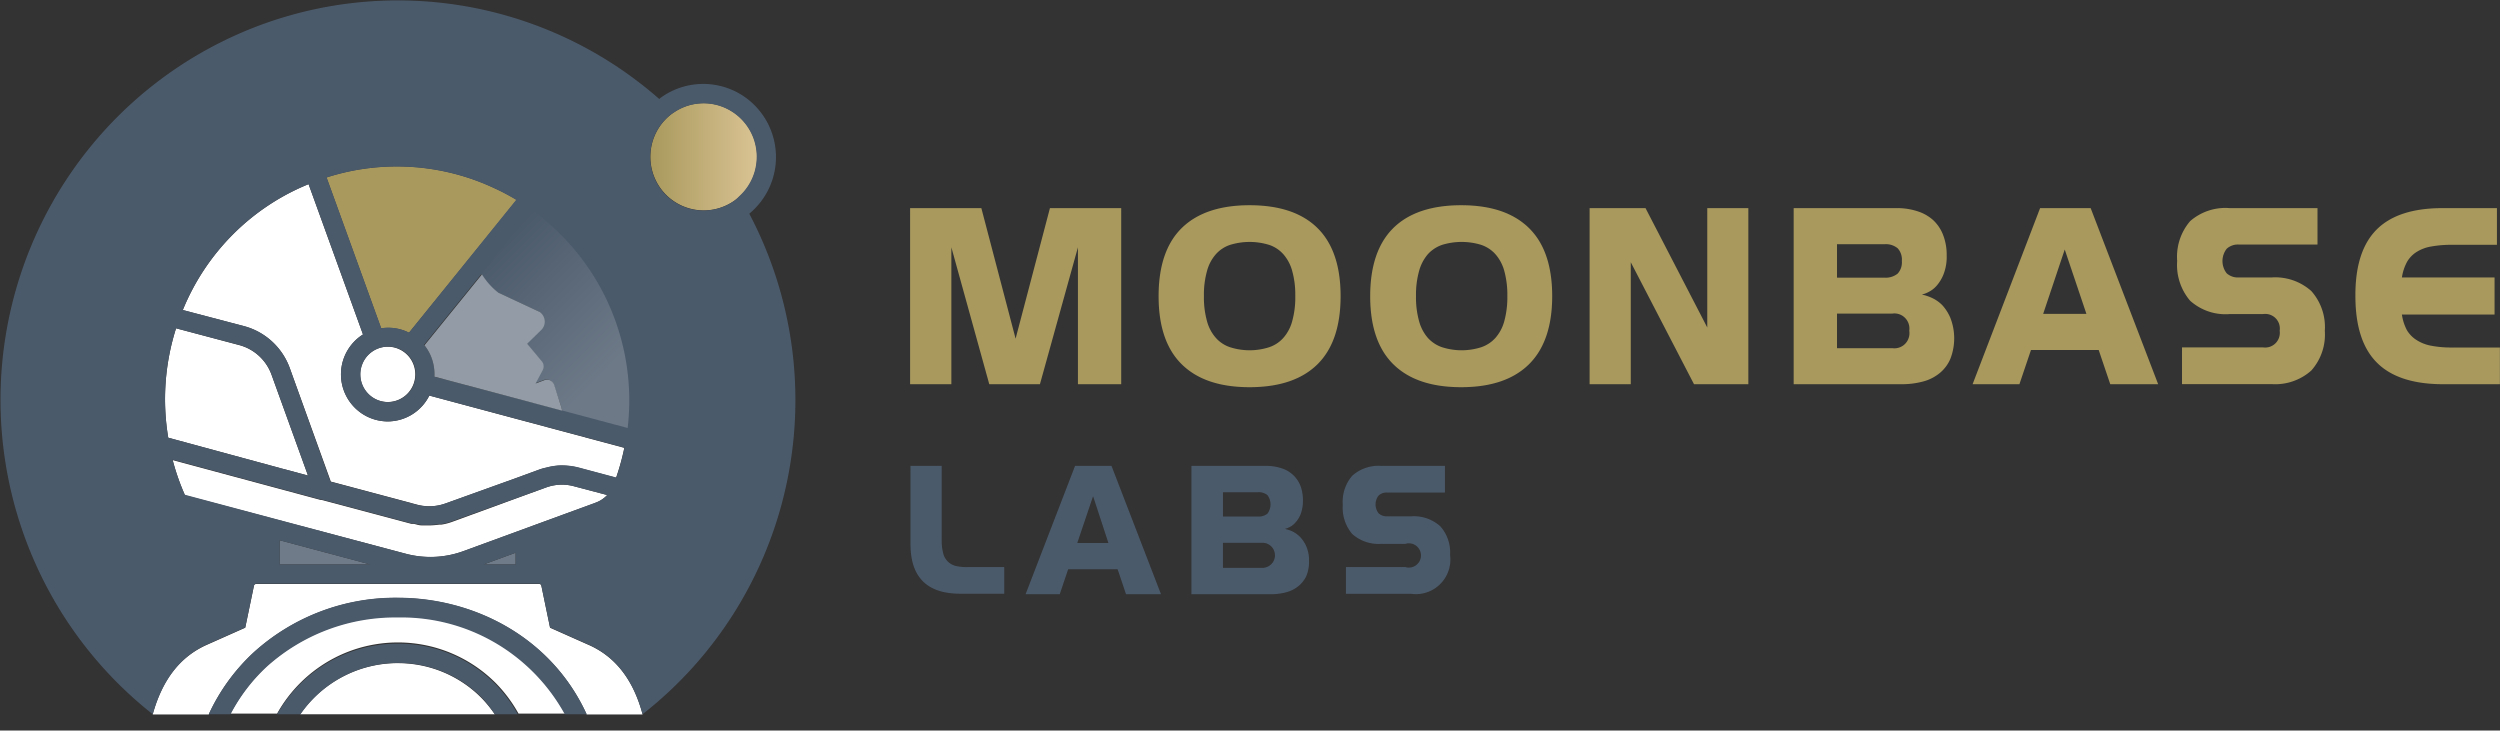
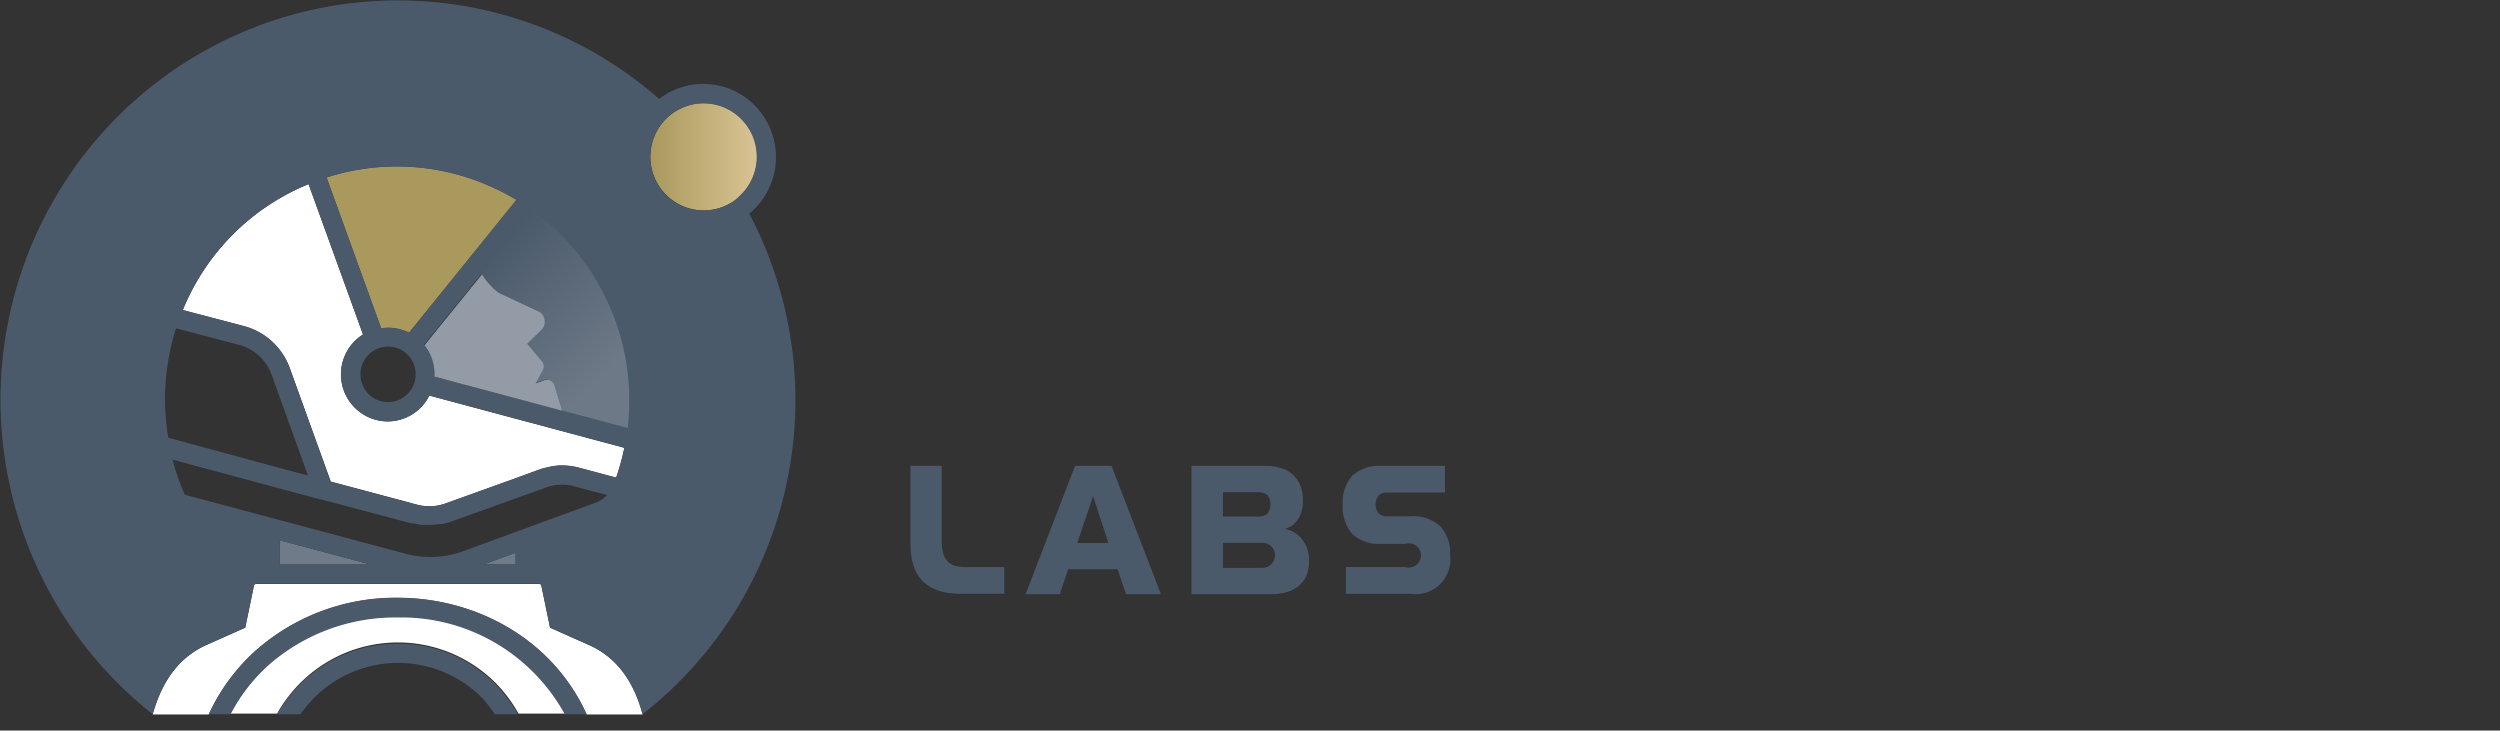
<svg xmlns="http://www.w3.org/2000/svg" viewBox="0 0 154 45" fill="none">
  <rect x="0" y="0" width="154" height="45" fill="#333333" stroke="none" />
-   <path d="M76.972 12.642c-1.828 0-3.224.472-4.175 1.404-.951.931-1.427 2.335-1.427 4.198 0 1.862.475 3.26 1.426 4.197.951.938 2.341 1.41 4.176 1.41 1.836 0 3.232-.472 4.183-1.41.95-.937 1.426-2.34 1.426-4.197 0-1.857-.475-3.26-1.426-4.198-.951-.938-2.347-1.404-4.183-1.404zm2.628 7.14c-.1.383-.288.738-.549 1.035a2.023 2.023 0 01-.884.576 3.956 3.956 0 01-2.383 0 2.023 2.023 0 01-.884-.576 2.54 2.54 0 01-.549-1.035 5.391 5.391 0 01-.189-1.545 5.392 5.392 0 01.19-1.544c.1-.383.288-.738.548-1.036.239-.267.544-.466.884-.576a4.083 4.083 0 012.383 0c.34.11.645.31.884.576.26.299.448.653.549 1.036.137.503.2 1.023.189 1.544a5.395 5.395 0 01-.189 1.545zM62.56 20.86l-2.109-8.04h-4.389v10.847h2.542v-8.433l2.335 8.433h3.121l2.341-8.433v8.433h2.665V12.82h-4.39l-2.115 8.04zM90.007 12.642c-1.83 0-3.232.472-4.177 1.404-.945.931-1.426 2.335-1.426 4.198 0 1.862.475 3.26 1.427 4.197.95.938 2.34 1.41 4.175 1.41s3.225-.472 4.177-1.41c.95-.937 1.432-2.34 1.432-4.197 0-1.857-.475-3.26-1.432-4.198-.958-.938-2.342-1.404-4.177-1.404zm2.657 7.14c-.1.383-.287.738-.548 1.035a2.06 2.06 0 01-.884.576 3.974 3.974 0 01-2.39 0 2.096 2.096 0 01-.884-.576 2.61 2.61 0 01-.543-1.035 5.399 5.399 0 01-.189-1.545 5.399 5.399 0 01.19-1.544c.101-.382.287-.736.542-1.036.241-.264.546-.462.884-.576a4.106 4.106 0 012.39 0c.34.112.644.31.884.576.26.299.447.653.549 1.036.134.503.197 1.023.188 1.544a5.619 5.619 0 01-.188 1.545zM105.168 20.174l-3.804-7.354H97.92v10.847h2.536v-7.513l3.895 7.513h3.347V12.82h-2.53v7.354zM151.043 21.406a6.386 6.386 0 01-1.256-.105 2.496 2.496 0 01-.908-.343 1.836 1.836 0 01-.61-.613 2.974 2.974 0 01-.311-.968h5.707v-2.286h-5.707c.049-.341.159-.671.324-.974a1.75 1.75 0 01.609-.613c.277-.167.583-.277.902-.325.403-.069.811-.102 1.22-.098h2.798V12.82h-3.347c-1.837 0-3.194.443-4.072 1.33-.878.886-1.311 2.25-1.299 4.093 0 1.847.441 3.212 1.323 4.094.878.883 2.237 1.33 4.072 1.33h3.506v-2.261h-2.951zM139.93 17.091h-2.018a1.033 1.033 0 01-.75-.257 1.229 1.229 0 01.006-1.514c.206-.182.476-.274.75-.257h4.84V12.82h-5.407a3.296 3.296 0 00-2.439.803 3.365 3.365 0 00-.798 2.451 3.39 3.39 0 00.798 2.451 3.265 3.265 0 002.439.822h2.054a.9.9 0 011.024 1.023.91.91 0 01-.609.993.895.895 0 01-.415.036h-4.993v2.262h5.524a3.33 3.33 0 002.438-.834 3.325 3.325 0 00.835-2.451 3.333 3.333 0 00-.835-2.451 3.336 3.336 0 00-2.444-.834zM125.67 12.82l-4.158 10.847h2.884l.713-2.108h4.17l.713 2.108h2.951l-4.158-10.847h-3.115zm.189 6.514l1.329-3.965 1.335 3.965h-2.664zM119.629 18.783a2.174 2.174 0 00-.671-.454 2.852 2.852 0 00-.573-.184c.131-.031.258-.078.378-.14.194-.092.368-.221.512-.38.19-.213.341-.458.445-.724.144-.372.21-.77.195-1.17a3.346 3.346 0 00-.219-1.256 2.461 2.461 0 00-.61-.913 2.606 2.606 0 00-.981-.552 4.024 4.024 0 00-1.281-.19h-6.334v10.847h6.664c.448.003.895-.055 1.329-.172.367-.098.71-.274 1.005-.515.289-.237.515-.542.659-.888a3.488 3.488 0 000-2.5 2.704 2.704 0 00-.518-.81zm-6.469-3.739h2.927a1.14 1.14 0 01.804.246 1 1 0 01.215.364c.045.135.061.278.048.42.013.142-.003.285-.048.42a1 1 0 01-.215.364 1.171 1.171 0 01-.804.246h-2.927v-2.06zm3.408 6.404h-3.408v-2.132h3.408a.921.921 0 01.785.268.938.938 0 01.258.792.937.937 0 01-.252.8.924.924 0 01-.791.272z" fill="#A9995D" />
  <path d="M58.903 34.87a1.059 1.059 0 01-.81-.816 3.08 3.08 0 01-.086-.809v-4.547h-1.92v4.81c0 2.066 1.03 3.065 3.078 3.065h2.695V34.93h-2.152c-.27.016-.54-.005-.805-.06zM66.225 28.698l-3.048 7.905h2.103l.518-1.538h3.048l.518 1.538h2.152l-3.048-7.905h-2.243zm.134 4.75l.975-2.887.945 2.886h-1.92zM88.72 32.418a2.436 2.436 0 00-1.786-.613h-1.47a.734.734 0 01-.542-.184.892.892 0 010-1.097.738.738 0 01.543-.184h3.542v-1.642h-3.939a2.427 2.427 0 00-1.774.613 2.46 2.46 0 00-.579 1.783c-.048.652.16 1.297.58 1.796a2.436 2.436 0 001.773.612h1.5a.74.74 0 01.885.377.75.75 0 01-.54 1.075.741.741 0 01-.345-.024H82.91v1.649h4.024a2.112 2.112 0 001.785-.603 2.133 2.133 0 00.605-1.793 2.414 2.414 0 00-.604-1.765zM80.051 33.043a1.828 1.828 0 00-.488-.331 2.071 2.071 0 00-.42-.129c.094-.025.186-.06.274-.104.143-.066.27-.162.372-.282.142-.153.254-.332.33-.527.1-.272.148-.561.14-.852a2.464 2.464 0 00-.16-.913 1.837 1.837 0 00-1.176-1.066 2.979 2.979 0 00-.932-.14h-4.597v7.904h4.877c.327.003.653-.038.97-.122a1.99 1.99 0 00.743-.38c.204-.165.369-.375.482-.613a2.26 2.26 0 00.17-.925 2.148 2.148 0 00-.164-.895 1.98 1.98 0 00-.42-.625zm-4.718-2.721h2.133a.844.844 0 01.61.178.953.953 0 010 1.14.844.844 0 01-.61.177h-2.133v-1.495zm2.487 4.657h-2.487v-1.544h2.487a.774.774 0 010 1.544z" fill="#4B5A6B" />
  <path d="M43.351 12.961a3.295 3.295 0 003.286-3.303 3.295 3.295 0 00-3.286-3.303 3.294 3.294 0 00-3.286 3.303 3.294 3.294 0 003.286 3.303z" fill="url(#paint0_linear)" />
  <path d="M25.196 20.492l6.627-8.18c-.434-.26-.882-.495-1.341-.705a14.149 14.149 0 00-10.364-.674l3.365 9.29a2.84 2.84 0 011.713.27z" fill="#4B5A6B" />
  <path d="M25.196 20.492l6.627-8.18c-.434-.26-.882-.495-1.341-.705a14.149 14.149 0 00-10.364-.674l3.365 9.29a2.84 2.84 0 011.713.27z" fill="url(#paint1_linear)" />
  <path d="M17.228 34.771h5.578l-5.578-1.49v1.49zM29.793 34.771h1.969v-.723l-1.97.723z" fill="#6F7B89" />
-   <path d="M29.659 16.883l-3.542 4.37 3.542-4.37z" fill="#939CA6" />
  <path d="M24.501 37.994A11.834 11.834 0 0016.4 41.06a10.901 10.901 0 00-2.2 2.898h2.87a8.562 8.562 0 012.646-2.898 8.493 8.493 0 017.548-1.027 8.528 8.528 0 013.316 2.087c.532.55.99 1.168 1.36 1.838h2.871a11.53 11.53 0 00-4.328-4.425 11.452 11.452 0 00-5.98-1.538z" fill="#fff" />
  <path d="M36.249 39.723l-2.366-1.054-.536-2.586a.141.141 0 00-.14-.11H15.783a.147.147 0 00-.14.116l-.536 2.58-2.366 1.054c-1.652.735-2.75 2.144-3.334 4.29h3.45a12.129 12.129 0 012.731-3.782 13.001 13.001 0 018.913-3.4c4.725 0 9.48 2.45 11.638 7.181h3.445c-.567-2.145-1.683-3.566-3.335-4.29z" fill="#fff" />
-   <path d="M24.501 40.85a7.286 7.286 0 00-3.39.833A7.327 7.327 0 0018.49 44h11.99a8.119 8.119 0 00-.792-.974 7.224 7.224 0 00-5.188-2.175zM17.362 28.863l1.61.43-2.244-6.202a2.915 2.915 0 00-2.018-1.838l-3.865-1.03a14.418 14.418 0 00-.481 6.74l6.998 1.9z" fill="#fff" />
  <path d="M17.85 22.674l2.53 6.992 5.328 1.422c.57.149 1.17.123 1.726-.073l4.45-1.6 1.347-.49c.13-.046.262-.083.396-.11.265-.073.537-.118.811-.135.411-.015.822.03 1.22.134l2.292.613a14.54 14.54 0 00.506-1.838l-12.01-3.223a2.87 2.87 0 01-2.56 1.593 2.88 2.88 0 01-1.652-.526 2.903 2.903 0 01.127-4.83l-3.353-9.26a14.062 14.062 0 00-4.654 3.092A14.148 14.148 0 0011.26 19.1l3.755.987c.646.168 1.24.492 1.735.942.493.45.87 1.015 1.1 1.644z" fill="#fff" />
-   <path d="M33.64 30.028l-5.774 2.114a3.476 3.476 0 01-.658.172.91.91 0 01-.134 0 5.154 5.154 0 01-.537.049h-.567c-.158 0-.317-.056-.469-.092H25.349l-5.542-1.477h-.067l-9.102-2.451c.193.74.446 1.463.756 2.163l13.601 3.603a5.915 5.915 0 003.554-.16l8.145-2.983a1.83 1.83 0 00.713-.472l-2.048-.54a2.84 2.84 0 00-1.72.074zM23.886 24.764a1.7 1.7 0 001.694-1.704 1.7 1.7 0 00-1.694-1.703 1.7 1.7 0 00-1.695 1.703 1.7 1.7 0 001.695 1.704z" fill="#fff" />
  <path d="M24.501 39.649a8.5 8.5 0 00-4.3 1.166A8.558 8.558 0 0017.07 44h1.438a7.33 7.33 0 012.344-2.173 7.288 7.288 0 018.88 1.199c.274.305.525.63.75.974h1.414a8.672 8.672 0 00-1.36-1.838 8.4 8.4 0 00-6.035-2.513z" fill="#4B5A6B" />
  <path d="M24.501 36.818a13.002 13.002 0 00-8.913 3.4A12.132 12.132 0 0012.858 44h1.34a10.901 10.901 0 012.201-2.899 11.834 11.834 0 018.102-3.064 11.452 11.452 0 015.97 1.542A11.53 11.53 0 0134.792 44h1.348c-2.158-4.73-6.92-7.182-11.638-7.182z" fill="#4B5A6B" />
  <path d="M46.155 13.163a4.522 4.522 0 00.72-6.228 4.463 4.463 0 00-6.17-.918l-.097.08a24.445 24.445 0 00-8.435-4.833 24.358 24.358 0 00-18.97 1.544 24.501 24.501 0 00-7.551 6.135 24.646 24.646 0 00-4.584 8.604 24.727 24.727 0 002.038 19.022 24.572 24.572 0 006.3 7.425c.61-2.127 1.683-3.536 3.335-4.29l2.366-1.054.536-2.58a.147.147 0 01.14-.116h17.424a.14.14 0 01.14.11l.536 2.586 2.366 1.054c1.652.736 2.75 2.145 3.334 4.29a24.53 24.53 0 008.872-14.212 24.625 24.625 0 00-2.3-16.619zM26.763 23.207c.019-.39-.04-.779-.17-1.146a2.772 2.772 0 00-.476-.815l3.542-4.37c.268.434.61.816 1.012 1.128l2.548 1.19a.74.74 0 01.26.852.711.711 0 01-.175.263l-.86.84.903 1.078a.504.504 0 01.055.545l-.44.827.52-.196a.504.504 0 01.377 0 .495.495 0 01.25.282l.396 1.146c.05.147.09.296.122.448l-7.864-2.072zm3.719-11.6c.451.21.89.446 1.317.704l-6.603 8.181a2.84 2.84 0 00-1.713-.27l-3.365-9.29a14.149 14.149 0 0110.364.675zM25.605 23.06a1.716 1.716 0 01-1.052 1.58 1.692 1.692 0 01-1.854-.373 1.712 1.712 0 01-.365-1.865 1.707 1.707 0 012.227-.923 1.689 1.689 0 01.918.926c.085.208.127.43.126.655zm-14.76-2.837l3.865 1.017c.46.119.884.348 1.236.668.351.32.62.722.782 1.17l2.244 6.215-1.61-.43-6.998-1.9a14.418 14.418 0 01.481-6.74zm6.383 14.548v-1.49l5.578 1.49h-5.578zm14.534 0h-1.97l1.97-.723v.723zm4.926-3.806l-8.145 2.985a5.915 5.915 0 01-3.554.16l-13.607-3.635c-.31-.7-.563-1.423-.756-2.163l9.102 2.451h.067l5.541 1.477h.153c.152.037.31.067.47.092h.554c.18-.007.359-.023.536-.049.045.003.09.003.135 0 .224-.035.445-.093.658-.172l5.798-2.083a2.84 2.84 0 011.719-.074l2.042.54a1.83 1.83 0 01-.713.471zm1.274-1.55l-2.292-.613a4.199 4.199 0 00-1.22-.135 4.08 4.08 0 00-.81.135 2.928 2.928 0 00-.397.11l-1.36.503-4.45 1.6a2.942 2.942 0 01-1.75.08l-5.327-1.423-2.506-6.998a4.144 4.144 0 00-1.1-1.647 4.115 4.115 0 00-1.735-.945l-3.755-.987a14.15 14.15 0 013.095-4.663 14.065 14.065 0 014.653-3.089l3.353 9.26c-.56.352-.984.886-1.199 1.514a2.903 2.903 0 001.072 3.316c.484.341 1.06.524 1.651.526a2.87 2.87 0 002.56-1.593l12.023 3.21a14.536 14.536 0 01-.506 1.839zm7.316-17.08a3.28 3.28 0 01-3.65.154 3.295 3.295 0 01-1.484-2.043 3.323 3.323 0 01.388-2.499c.225-.37.52-.693.868-.949l.092-.055a3.238 3.238 0 013.318-.222 3.29 3.29 0 01.724 5.37 3.46 3.46 0 01-.244.233l-.012.012z" fill="#4B5A6B" />
  <path d="M32.817 12.98l-3.158 3.903c.268.433.61.815 1.012 1.128l2.548 1.188a.742.742 0 01.305.54.714.714 0 01-.22.576l-.86.84.903 1.078a.504.504 0 01.055.545l-.44.828.52-.197a.503.503 0 01.377 0 .495.495 0 01.25.282l.396 1.146c.05.147.09.296.122.448l4.036 1.078c.3-2.552-.083-5.139-1.111-7.492a14.405 14.405 0 00-4.735-5.892z" fill="url(#paint2_linear)" />
  <path d="M34.505 24.856l-.366-1.146a.496.496 0 00-.25-.282.503.503 0 00-.377 0l-.519.196.44-.827a.505.505 0 00-.056-.546l-.902-1.078.86-.84a.713.713 0 00.22-.576.743.743 0 00-.306-.54l-2.548-1.188a4.284 4.284 0 01-1.012-1.128l-3.542 4.37c.19.237.341.504.445.79.131.365.189.753.17 1.14l7.865 2.096a3.742 3.742 0 00-.122-.441z" fill="#939CA6" />
  <defs>
    <linearGradient id="paint0_linear" x1="40.065" y1="9.658" x2="46.637" y2="9.658" gradientUnits="userSpaceOnUse">
      <stop stop-color="#A9995D" />
      <stop offset="1" stop-color="#D9C393" />
    </linearGradient>
    <linearGradient id="paint1_linear" x1="406.617" y1="267.024" x2="631.119" y2="267.024" gradientUnits="userSpaceOnUse">
      <stop stop-color="#A9995D" />
      <stop offset="1" stop-color="#D9C393" />
    </linearGradient>
    <linearGradient id="paint2_linear" x1="30.268" y1="15.541" x2="39.908" y2="25.13" gradientUnits="userSpaceOnUse">
      <stop stop-color="#4B5A6B" />
      <stop offset=".75" stop-color="#6D7987" />
    </linearGradient>
  </defs>
</svg>